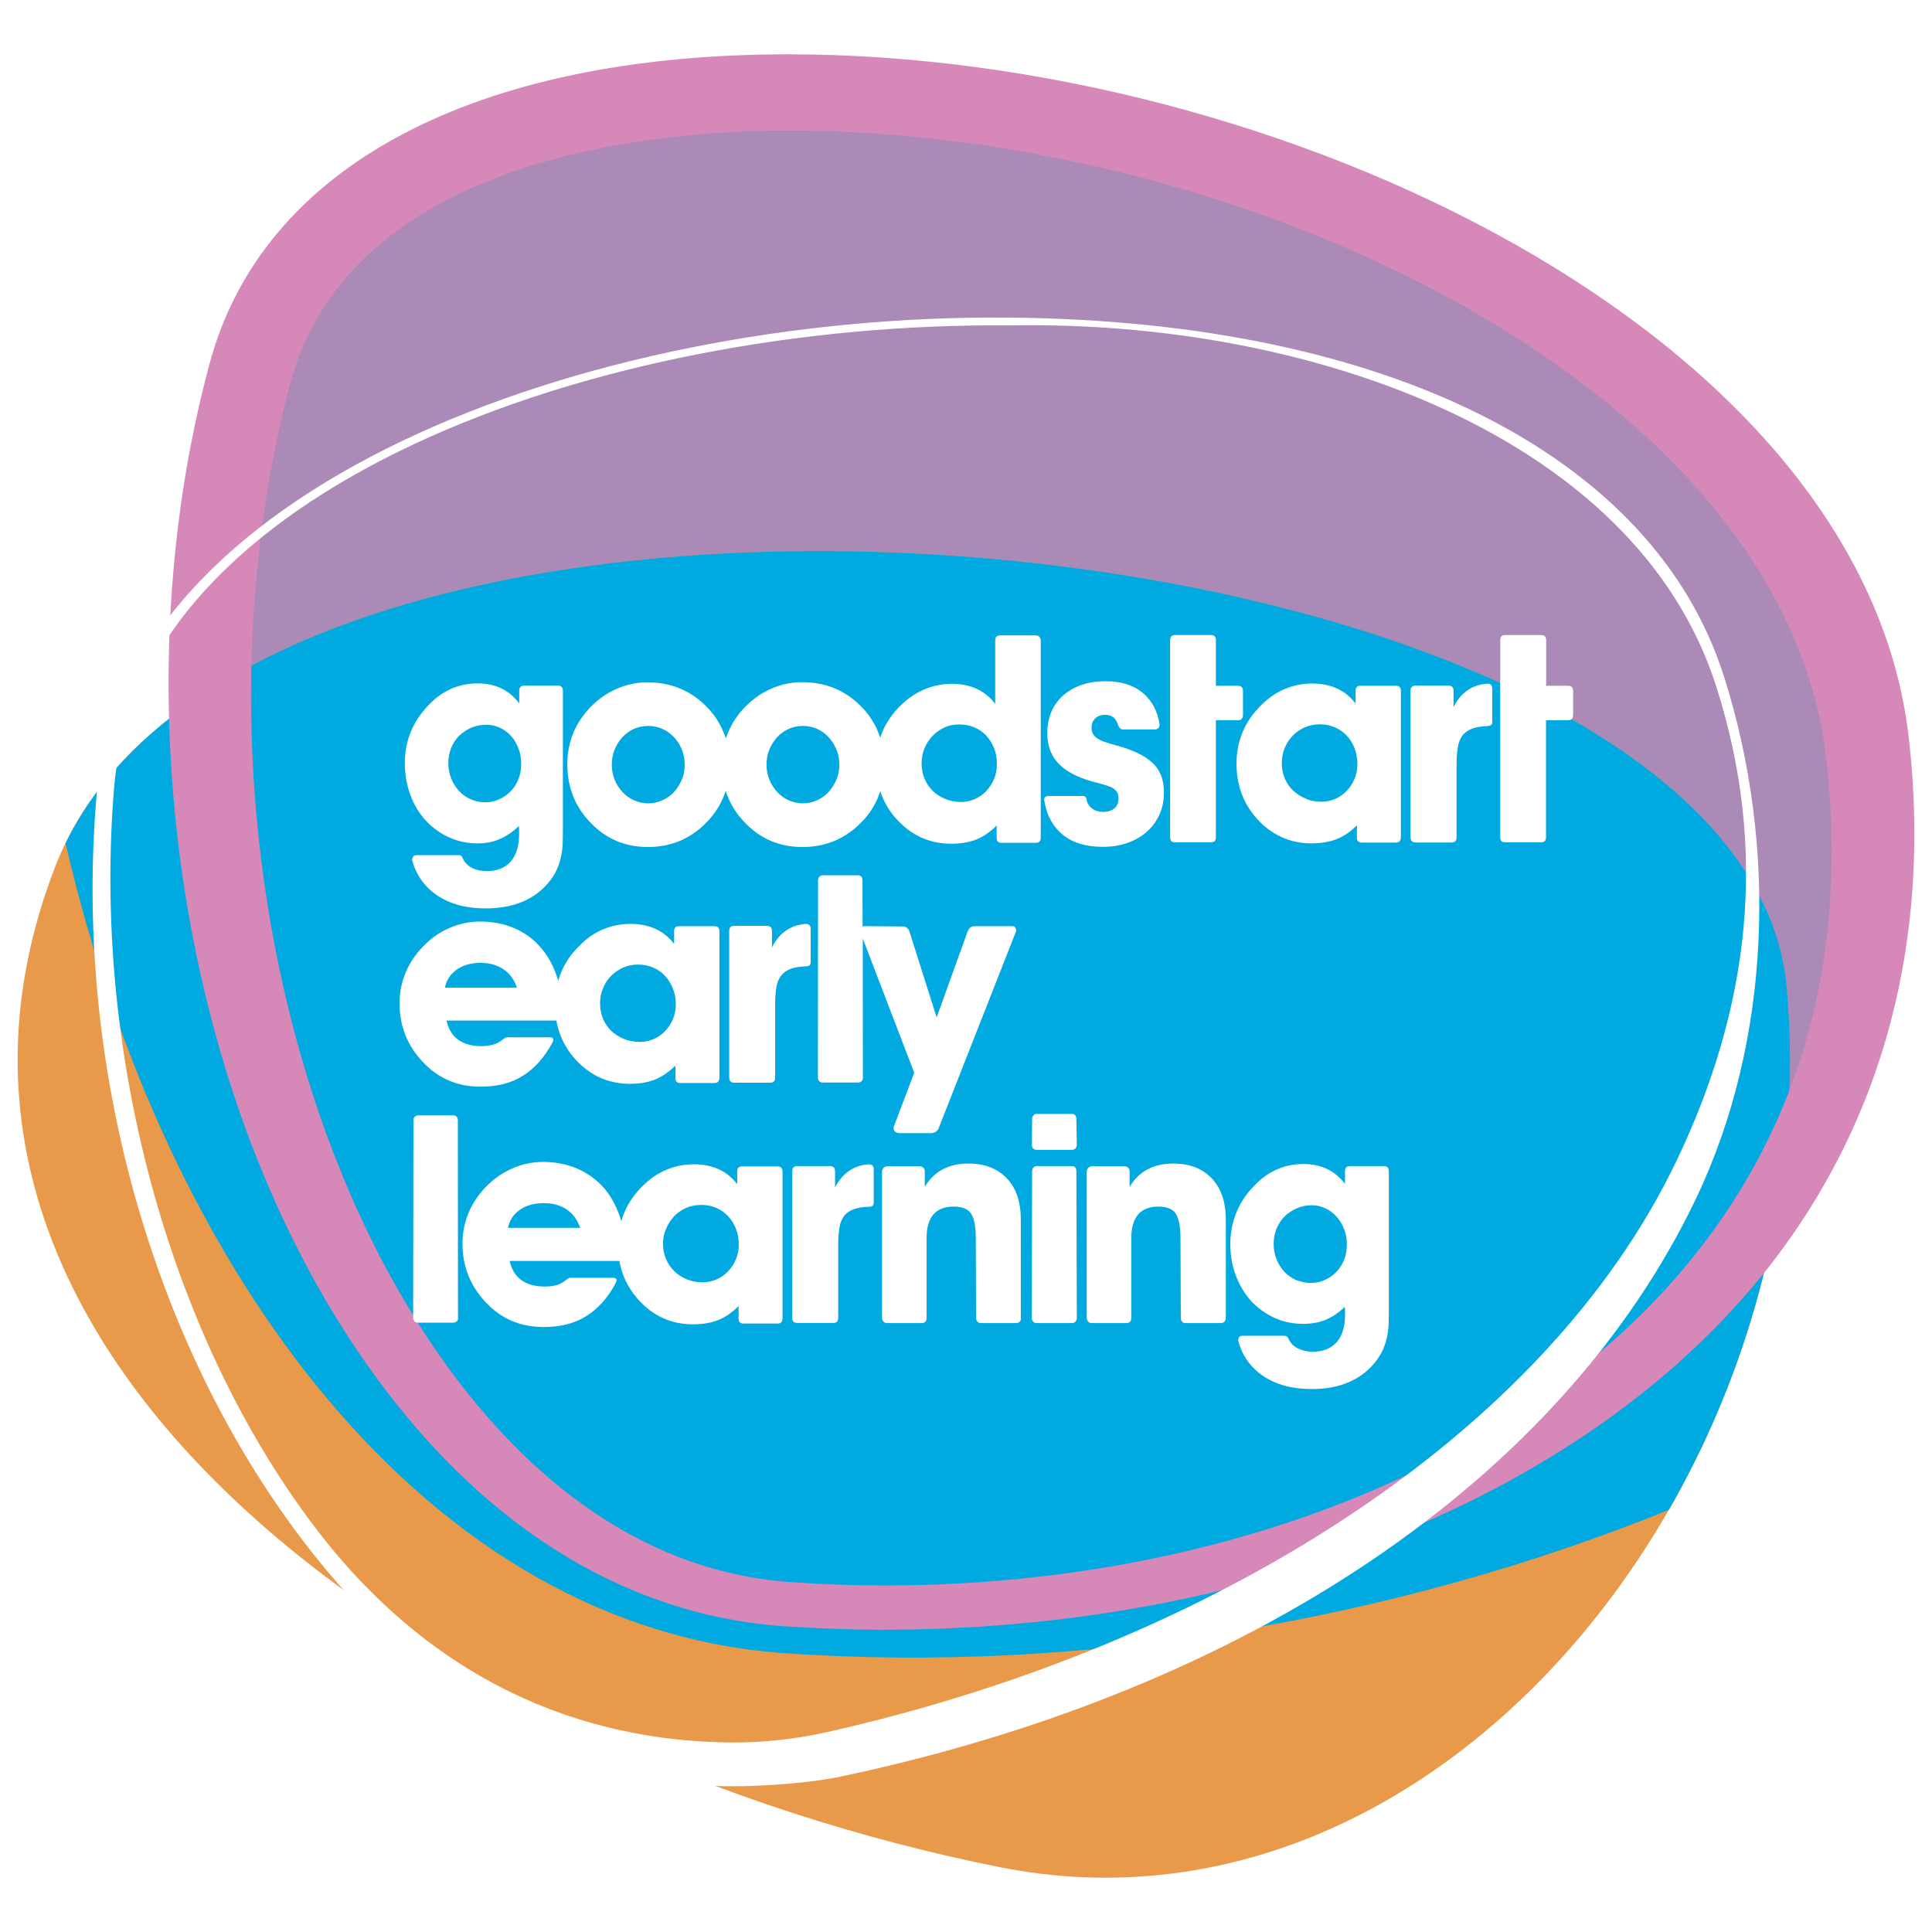
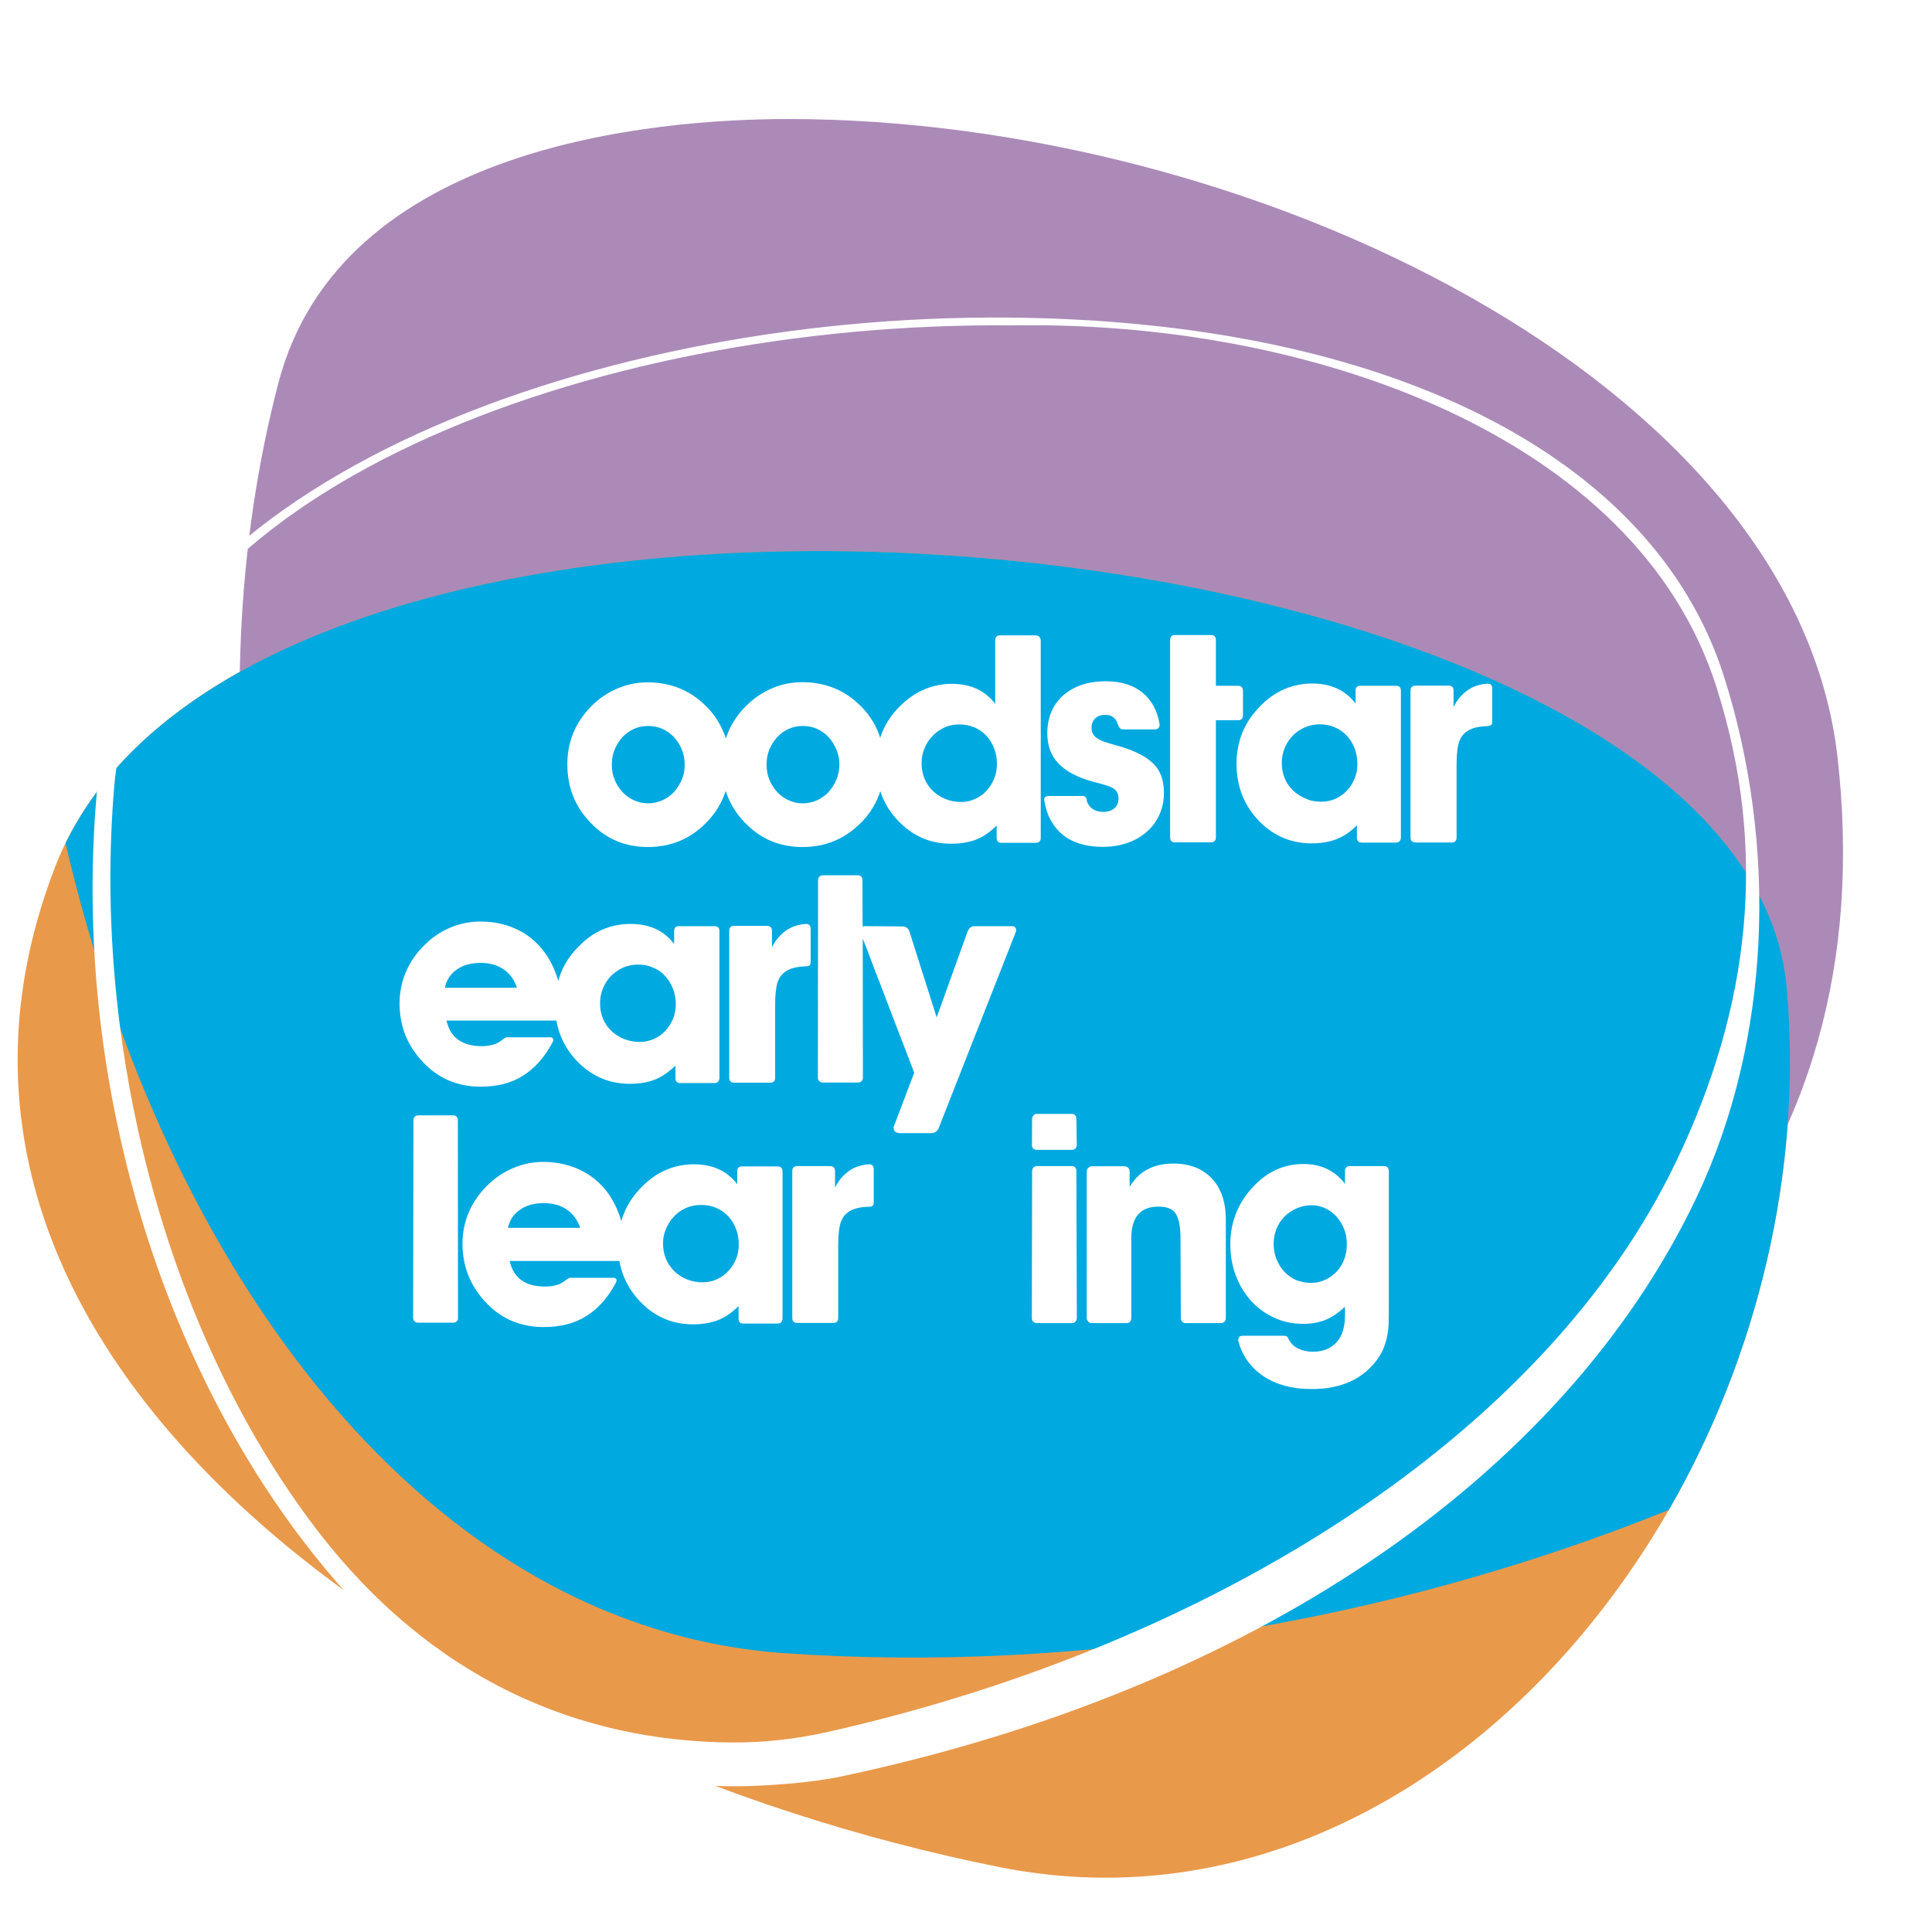
<svg xmlns="http://www.w3.org/2000/svg" viewBox="0 0 1200 1200">
  <defs>
    <style>
      .cls-1 {
        fill: #fff;
      }

      .cls-2 {
        fill: #e9994a;
      }

      .cls-3 {
        fill: #d688b8;
      }

      .cls-4 {
        fill: #ab8ab8;
      }

      .cls-5 {
        fill: #00a9e0;
      }
    </style>
  </defs>
  <g id="bg">
    <rect height="1200" width="1200" class="cls-1" />
  </g>
  <g id="goodstart">
    <g>
      <path d="M1141.34,470.54h0c-26.27-233.74-364.54-396.61-651.66-396.61-82.37,0-278.06,15.99-316.76,163.9-53.01,202.79-16.64,445.04,90.5,602.77,43.29,63.76,117.71,141.37,226.63,149.13,19.17,1.4,38.8,2.15,58.53,2.15,208.59,0,395.95-74.05,501.32-198.02,74.98-88.17,105.74-197,91.44-323.31Z" class="cls-4" />
      <path d="M620.85,1159.7C278.75,1091.45-85.32,848.36,34.17,538.61c120.98-313.58,1048.46-224.02,1075.48,74.61,27.02,298.62-211.86,601.74-488.79,546.48" class="cls-2" />
      <path d="M40.81,523.56q-.09.09-.09.19c62.17,268.33,225.6,487.77,446.82,503.1,182.5,12.62,376.13-19.17,549.01-89.01.09-.28.28-.47.37-.65,54.6-95.18,83.02-209.9,72.83-323.87-26.65-293.86-924.48-385.3-1068.93-89.76h0Z" class="cls-5" />
-       <path d="M489.68,81.04c-80.69,0-272.35,15.43-309.84,158.57-52.54,200.92-16.55,440.83,89.48,596.97,42.45,62.46,115.19,138.47,221.3,146.04,19.07,1.4,38.61,2.15,57.97,2.15h.09c206.53,0,391.93-73.11,495.9-195.5,73.58-86.67,103.78-193.54,89.76-317.88-25.9-230.09-360.52-390.34-644.65-390.34M548.67,1012.26h0c-20.57,0-41.33-.84-61.52-2.15-99.85-6.92-189.61-63.3-259.64-163.15-114.63-163.15-153.71-412.88-97.24-621.46C163.19,103.67,294.18,33.73,489.68,33.73c305.82,0,666.72,174,695.79,423.63,15.52,133.89-19.82,254.31-102.47,348.36-113.6,129.3-313.4,206.53-534.33,206.53" class="cls-3" />
      <path d="M627.58,202.12c185.78-3.46,388.94,68.53,438.49,224.48,32.44,101.72,20.76,199.33-24.68,294.23-81.62,170.91-288.06,300.96-527.22,354.91-20.01,4.49-40.3,6.73-60.3,6.54-93.68-.84-185.68-38.43-257.86-133.14-92.65-121.82-138.93-298.81-125-461.31,15.61-181.85,295.26-288.15,556.58-285.72M453.03,1109.49c20.66.19,51.05-2.15,68.91-5.98,254.87-53.76,448.31-185.12,531.43-358.93,46.93-98.26,50.86-219.34,17.39-324.52-43.66-137.34-209.62-220.74-443.92-222.8-265.9-2.43-550.69,107.89-566.86,296.75-14.3,165.77,33.75,339.01,128.37,463.18,74.14,97.33,168.2,151.37,264.69,152.3" class="cls-1" />
-       <path d="M301.38,498.31c3.18,0,5.98-.56,8.7-1.87,2.71-1.22,5.05-2.9,7.2-5.05,2.06-2.15,3.65-4.67,4.77-7.57s1.68-5.98,1.68-9.44-.56-6.73-1.78-9.72c-1.22-2.99-2.71-5.61-4.67-7.67-1.96-2.15-4.21-3.83-6.92-5.05-2.62-1.22-5.42-1.78-8.23-1.78-3.46,0-6.64.65-9.54,1.87-2.99,1.31-5.42,3.09-7.57,5.14-2.15,2.15-3.74,4.77-4.86,7.57-1.12,2.9-1.68,5.98-1.68,9.26s.56,6.54,1.78,9.54c1.12,2.9,2.8,5.52,4.86,7.76,2.06,2.24,4.49,3.93,7.29,5.14,2.8,1.31,5.8,1.87,8.98,1.87M296.61,523.84c-6.45,0-12.34-1.31-17.86-3.83-5.52-2.52-10.28-5.98-14.3-10.38-4.11-4.39-7.29-9.72-9.54-15.8-2.24-6.08-3.46-12.62-3.46-19.73s1.22-13.56,3.74-19.63c2.52-6.08,6.17-11.59,11.03-16.55,8.51-8.98,18.7-13.46,30.57-13.46,11.03,0,19.54,4.21,25.71,12.43v-7.85c0-2.06,1.03-3.18,3.09-3.18h20.94c2.06,0,3.09,1.03,3.09,3.18v84.24c0,3.27,0,6.36-.09,9.26,0,2.9-.28,5.7-.84,8.41-.47,2.71-1.31,5.42-2.34,7.95-1.03,2.62-2.43,5.14-4.3,7.57-8.98,11.87-22.44,17.76-40.39,17.76-12.15,0-22.16-2.71-30.2-8.13-7.95-5.42-13.09-12.81-15.52-22.06,0-.47.19-1.12.56-1.78.28-.75,1.22-1.12,2.52-1.12h25.43c1.31,0,2.06.28,2.43.93.28.65.65,1.31,1.03,2.06,1.22,2.15,3.18,3.93,5.61,5.14,2.52,1.22,5.52,1.78,8.98,1.78,6.26,0,11.13-1.96,14.68-5.89,3.46-4.02,5.24-9.63,5.24-17.2v-2.43c0-.75,0-1.59-.19-2.43-3.93,3.74-7.95,6.45-12.06,8.13-3.93,1.78-8.51,2.62-13.56,2.62" class="cls-1" />
      <path d="M617.39,483.82c-1.12,2.9-2.8,5.33-4.77,7.48-1.96,2.06-4.3,3.74-7.01,4.96-2.71,1.22-5.52,1.87-8.51,1.87-3.65,0-7.01-.65-9.91-1.87-3.09-1.22-5.61-2.9-7.85-5.05s-3.93-4.77-5.14-7.67-1.78-6.08-1.78-9.44.56-6.36,1.78-9.26c1.22-2.99,2.9-5.52,4.96-7.67,2.06-2.24,4.67-4.02,7.48-5.33s5.89-1.87,9.26-1.87,6.45.65,9.26,1.78c2.8,1.22,5.33,2.9,7.39,5.14,2.06,2.24,3.74,4.86,4.86,7.76,1.22,2.99,1.78,6.17,1.78,9.63,0,3.65-.56,6.83-1.78,9.54M519.5,484.29c-1.22,2.8-2.8,5.33-4.86,7.67-2.06,2.15-4.49,3.93-7.2,5.14-2.8,1.22-5.7,1.87-8.79,1.87s-5.98-.65-8.7-1.87c-2.8-1.22-5.14-2.9-7.2-5.14-2.06-2.24-3.65-4.77-4.86-7.67s-1.78-5.98-1.78-9.35.56-6.54,1.78-9.44c1.22-2.9,2.8-5.42,4.86-7.67,2.06-2.24,4.49-3.93,7.2-5.14s5.61-1.78,8.7-1.78,6.08.56,8.79,1.78c2.71,1.22,5.14,2.9,7.2,5.14,1.96,2.24,3.65,4.77,4.86,7.67s1.87,6.08,1.87,9.44c-.09,3.37-.65,6.45-1.87,9.35M423.48,484.29c-1.22,2.8-2.8,5.33-4.86,7.67-2.06,2.15-4.49,3.93-7.29,5.14-2.71,1.22-5.7,1.87-8.7,1.87s-6.08-.65-8.79-1.87c-2.71-1.22-5.14-2.9-7.2-5.14-2.06-2.24-3.74-4.77-4.86-7.67-1.22-2.9-1.78-5.98-1.78-9.35s.56-6.54,1.78-9.44c1.22-2.9,2.8-5.42,4.86-7.67,2.06-2.24,4.49-3.93,7.2-5.14s5.7-1.78,8.79-1.78,5.98.56,8.7,1.78c2.8,1.22,5.14,2.9,7.29,5.14,2.06,2.24,3.65,4.77,4.86,7.67s1.78,6.08,1.78,9.44c.09,3.37-.56,6.45-1.78,9.35M643.2,394.63h-21.97c-2.06,0-3.09,1.03-3.09,3.18v39.36c-6.26-8.23-15.24-12.43-26.93-12.43s-22.72,4.49-31.79,13.46c-5.05,4.86-8.88,10.38-11.41,16.46-.47,1.22-.93,2.34-1.31,3.55-.47-1.22-.84-2.43-1.31-3.65-2.62-6.36-6.54-12.06-11.69-16.92-9.72-9.35-21.6-13.93-35.53-13.93-6.54,0-12.81,1.31-18.89,3.93s-11.5,6.36-16.36,11.31-8.41,10.38-10.85,16.36c-.47,1.12-.84,2.24-1.22,3.37-.37-1.31-.93-2.71-1.5-4.02-2.62-6.36-6.54-12.06-11.69-16.92-9.72-9.35-21.6-13.93-35.53-13.93-6.54,0-12.81,1.31-18.89,3.93-6.08,2.62-11.5,6.36-16.36,11.31-4.77,4.96-8.41,10.38-10.85,16.36s-3.65,12.43-3.65,19.26,1.12,13.37,3.46,19.45c2.34,6.08,5.89,11.5,10.57,16.46,9.72,10.38,21.69,15.52,36,15.52s26.46-5.05,36.37-15.24c5.7-5.8,9.63-12.34,11.97-19.63.37.93.65,1.87,1.03,2.9,2.34,6.08,5.8,11.5,10.57,16.46,9.72,10.38,21.78,15.52,36.09,15.52s26.46-5.05,36.46-15.24c5.61-5.61,9.54-12.15,11.87-19.45,2.62,8.13,7.29,15.24,14.12,21.32,8.41,7.57,18.42,11.31,30.01,11.31,5.7,0,10.85-.84,15.24-2.52,4.39-1.68,8.79-4.67,12.9-8.79v7.67c0,2.15,1.03,3.09,3.09,3.09h21.13c2.06,0,3.18-1.03,3.18-3.09v-122.48c-.09-2.15-1.22-3.27-3.27-3.27" class="cls-1" />
      <path d="M674.99,497.28c.56,2.06,1.68,3.74,3.46,5.05,1.78,1.22,3.93,1.96,6.64,1.96,2.99,0,5.33-.75,7.01-2.15,1.78-1.5,2.62-3.55,2.62-6.17,0-2.06-.47-3.55-1.4-4.67s-2.24-2.06-4.02-2.71-3.83-1.31-6.17-1.96c-2.43-.56-5.14-1.31-8.04-2.24-8.23-2.71-14.4-6.36-18.42-11.03-4.11-4.67-6.17-10.66-6.17-17.95,0-4.77.84-9.16,2.43-13.09,1.68-3.93,4.11-7.39,7.2-10.19,3.18-2.8,6.92-5.05,11.41-6.64s9.63-2.34,15.33-2.34c9.44,0,17.02,2.34,22.81,7.11,5.7,4.67,9.26,11.31,10.56,19.63.09,2.06-1.03,3.18-3.27,3.18h-19.45c-1.5,0-2.52-1.03-3.18-3.18-1.31-3.93-3.83-5.89-7.76-5.89-2.8,0-4.86.75-6.36,2.24s-2.24,3.37-2.24,5.7c0,1.68.28,2.99,1.03,4.11.65,1.12,1.68,2.06,3.09,2.9,1.31.84,2.99,1.59,4.96,2.15,1.87.65,4.11,1.22,6.54,1.96,9.82,2.62,17.2,6.17,22.06,10.57,4.86,4.39,7.29,10.57,7.29,18.61,0,4.86-.84,9.35-2.71,13.56-1.87,4.11-4.39,7.67-7.76,10.66-3.27,2.99-7.29,5.33-11.97,7.01-4.67,1.68-9.91,2.52-15.8,2.52-10.19,0-18.42-2.52-24.59-7.48-6.17-5.05-10-12.06-11.41-20.94-.56-2.06.47-3.18,2.9-3.18h20.2c2.06-.28,3.09.84,3.18,2.9" class="cls-1" />
      <path d="M726.78,447.45v-49.83c0-2.15,1.03-3.18,3.09-3.18h22.25c2.15,0,3.09,1.03,3.09,3.18v28.33h13.74c2.06,0,3.09,1.12,3.09,3.27v14.87c0,2.15-1.03,3.27-3.09,3.27h-13.74v72.65c0,2.15-1.03,3.18-3.09,3.18h-22.44c-1.96,0-2.9-1.12-2.9-3.18v-72.55Z" class="cls-1" />
      <path d="M820.75,497.94c3.09,0,5.98-.56,8.7-1.78,2.71-1.22,5.05-2.9,7.01-4.96,2.06-2.06,3.65-4.58,4.86-7.48,1.22-2.8,1.78-5.98,1.78-9.35s-.65-6.73-1.78-9.72c-1.22-2.99-2.8-5.61-4.86-7.76-2.15-2.24-4.49-3.93-7.39-5.14-2.8-1.22-5.89-1.87-9.26-1.87s-6.45.65-9.35,1.87c-2.9,1.31-5.42,2.99-7.57,5.24-2.15,2.24-3.83,4.86-4.96,7.67-1.22,2.9-1.78,5.98-1.78,9.26s.56,6.54,1.78,9.44c1.22,2.9,2.9,5.42,5.14,7.57,2.24,2.15,4.86,3.83,7.85,5.05,2.8,1.4,6.17,1.96,9.82,1.96M842.9,512.52c-4.21,4.21-8.51,7.11-13,8.79-4.39,1.68-9.54,2.52-15.33,2.52-11.41,0-21.41-3.83-29.92-11.31-11.03-10.1-16.64-22.81-16.64-38.24,0-7.01,1.31-13.56,3.83-19.63,2.52-6.08,6.36-11.59,11.41-16.55,4.3-4.39,9.16-7.76,14.59-10.1,5.42-2.24,11.03-3.46,17.2-3.46,11.69,0,20.66,4.21,26.93,12.43v-7.85c0-2.06.93-3.18,2.9-3.18h22.16c2.06,0,3.09,1.03,3.09,3.18v91.06c-.09,2.15-1.22,3.18-3.09,3.18h-21.13c-2.06,0-3.09-1.03-3.09-2.99v-7.85h.09Z" class="cls-1" />
      <path d="M902.83,428.94v10.28c2.15-4.49,5.05-7.95,8.7-10.47,3.55-2.52,7.76-3.83,12.43-4.11,1.96,0,2.9,1.03,2.9,3.18v20.1c0,1.22-.19,2.06-.65,2.34-.47.37-1.22.56-2.24.75-4.02.09-7.29.65-9.72,1.59s-4.39,2.34-5.89,4.21c-1.4,1.87-2.34,4.21-2.9,7.29-.47,2.99-.75,6.54-.75,10.94v45.06c0,2.15-1.03,3.18-3.09,3.18h-22.35c-2.06,0-3.18-1.12-3.18-3.18v-91.06c0-2.06,1.12-3.18,3.18-3.18h20.57c2.06.09,2.99,1.12,2.99,3.09" class="cls-1" />
-       <path d="M931.82,447.45v-49.83c0-2.15,1.03-3.18,3.09-3.18h22.35c2.06,0,3.09,1.03,3.09,3.18v28.33h13.65c2.06,0,3.09,1.12,3.09,3.27v14.87c0,2.15-1.03,3.27-3.09,3.27h-13.74v72.65c0,2.15-1.03,3.18-3.09,3.18h-22.44c-1.96,0-2.9-1.12-2.9-3.18v-72.55Z" class="cls-1" />
      <path d="M417.97,632.95c-1.22,2.8-2.8,5.33-4.77,7.39-1.96,2.15-4.39,3.74-7.01,4.96-2.71,1.22-5.61,1.87-8.7,1.87-3.65,0-7.01-.65-10-1.87s-5.61-2.9-7.85-5.05-3.93-4.67-5.14-7.57-1.78-6.08-1.78-9.44.56-6.36,1.78-9.26c1.12-2.9,2.8-5.52,4.96-7.76,2.15-2.15,4.67-3.93,7.57-5.24,2.9-1.22,5.98-1.87,9.35-1.87s6.45.65,9.26,1.87c2.9,1.22,5.33,2.9,7.39,5.14,2.06,2.15,3.65,4.77,4.86,7.76s1.87,6.17,1.87,9.72c0,3.37-.56,6.54-1.78,9.35M276.32,613.5c.93-4.67,3.37-8.41,7.29-11.22,3.93-2.8,8.88-4.21,14.77-4.21s10.38,1.31,14.3,3.93c3.93,2.62,6.73,6.45,8.41,11.5,0,0-44.78,0-44.78,0ZM443.77,575.26h-22.16c-1.96,0-2.9,1.03-2.9,3.18v7.85c-6.26-8.23-15.24-12.43-27.02-12.43-6.08,0-11.78,1.12-17.11,3.37-5.42,2.24-10.19,5.61-14.59,10.1-5.05,4.86-8.88,10.38-11.41,16.55-.75,1.68-1.31,3.46-1.87,5.33-.28-.93-.56-1.87-.84-2.8-2.43-7.2-5.98-13.37-10.47-18.42s-9.91-8.98-16.27-11.59c-6.36-2.71-13.28-4.02-20.94-4.02-6.45,0-12.81,1.31-18.89,3.93-6.08,2.62-11.5,6.36-16.27,11.31-4.86,4.86-8.51,10.38-11.03,16.36s-3.83,12.43-3.83,19.26c0,13.84,4.67,25.9,14.12,36,9.63,10.47,21.69,15.71,36.18,15.71,10.47,0,19.26-2.24,26.55-6.92,7.2-4.58,13.28-11.41,18.04-20.38.93-1.68.84-2.71-.37-3.18-.47-.28-1.12-.28-2.06-.19h-25.06c-.37-.09-.75-.09-1.03,0-.65.28-1.5.75-2.34,1.4-1.87,1.59-3.83,2.62-5.98,3.18s-4.49.93-6.92.93c-12.25,0-19.63-5.33-21.97-15.89h68.25c1.96,10.94,7.2,20.29,15.71,27.96,8.51,7.57,18.42,11.31,29.92,11.31,5.8,0,10.94-.84,15.33-2.52,4.39-1.68,8.7-4.67,13-8.79v7.85c0,2.06,1.03,2.99,3.09,2.99h21.13c1.96,0,2.99-1.12,3.09-3.18v-91.06c0-2.24-1.03-3.18-3.09-3.18" class="cls-1" />
      <path d="M479.49,578.16v10.28c2.15-4.39,5.05-7.85,8.7-10.47,3.55-2.43,7.76-3.83,12.43-4.11,1.96,0,2.9,1.12,2.9,3.18v20.1c0,1.31-.19,2.06-.65,2.43s-1.22.56-2.24.65c-4.02.09-7.2.65-9.63,1.59-2.52.93-4.39,2.34-5.89,4.21-1.4,1.87-2.43,4.21-2.9,7.29-.47,2.9-.75,6.54-.75,10.94v45.06c0,2.06-1.03,3.18-3.09,3.18h-22.35c-2.06,0-3.09-1.12-3.09-3.18v-91.06c0-2.15,1.03-3.18,3.09-3.18h20.66c1.87.19,2.8,1.12,2.8,3.09" class="cls-1" />
      <path d="M630.58,576.1c-.37-.56-1.03-.84-1.87-.84h-23.65c-1.78.09-3.09,1.12-4.02,3.18l-19.26,53.48-17.02-53.67c-.37-.93-.93-1.59-1.59-2.06-.75-.47-1.5-.75-2.24-.75l-23-.19c-.93-.09-1.59,0-2.15.37l-.09-28.98c0-.84-.19-1.5-.75-2.15-.47-.56-1.22-.84-2.15-.84h-21.78c-.84,0-1.5.37-2.06.84-.56.65-.84,1.31-.84,2.15l-.09,122.67c0,.93.28,1.68.84,2.24s1.31.84,2.24.84h21.78c.93,0,1.68-.28,2.24-.84s.84-1.31.84-2.24l-.09-86.39c.37.93.75,2.15,1.4,3.55,1.12,2.9,2.43,6.36,4.02,10.56,1.5,4.21,3.37,8.79,5.33,13.84s3.83,10.1,5.8,15.24c4.58,11.97,9.72,25.43,15.43,40.2l-13,34.22h.19c0,.93.28,1.68.84,2.24s1.22.84,2.06.84l.19.19h21.13v-.19c.65.09,1.4-.19,2.24-.84s1.4-1.5,1.68-2.43l47.96-122.01c.09-.94-.09-1.68-.56-2.24" class="cls-1" />
      <path d="M283.71,820.69c-.56.56-1.31.84-2.24.84h-21.78c-.93,0-1.68-.28-2.24-.84s-.84-1.31-.84-2.34l.19-122.67c0-.75.28-1.5.84-2.06s1.22-.84,2.06-.84h21.78c.93,0,1.68.28,2.15.84.56.65.75,1.31.75,2.06l.09,122.67c.09,1.03-.09,1.78-.75,2.34" class="cls-1" />
      <path d="M457.05,782.26c-1.22,2.8-2.8,5.33-4.86,7.39-1.96,2.15-4.3,3.74-7.01,4.96s-5.52,1.87-8.7,1.87c-3.65,0-6.92-.65-9.91-1.87-2.9-1.22-5.61-2.9-7.76-5.05-2.15-2.15-3.93-4.67-5.14-7.57s-1.87-6.08-1.87-9.44.56-6.36,1.87-9.26c1.22-2.9,2.9-5.52,4.96-7.76,2.06-2.24,4.67-3.93,7.48-5.24,2.99-1.31,6.08-1.87,9.44-1.87s6.45.56,9.26,1.78c2.9,1.22,5.33,2.99,7.39,5.14,2.06,2.24,3.74,4.77,4.86,7.76,1.22,2.99,1.78,6.26,1.78,9.72.09,3.46-.56,6.54-1.78,9.44M315.5,762.72c.93-4.67,3.37-8.41,7.29-11.22,3.93-2.8,8.98-4.21,14.87-4.21s10.38,1.31,14.3,3.93c3.83,2.62,6.73,6.45,8.41,11.41h-44.88v.09ZM482.85,724.48h-22.06c-1.96,0-2.9,1.03-2.9,3.18v7.85c-6.26-8.23-15.24-12.34-26.93-12.34-6.08,0-11.78,1.12-17.2,3.46-5.33,2.24-10.19,5.61-14.59,10-5.05,4.96-8.88,10.38-11.41,16.55-.75,1.68-1.4,3.55-1.87,5.33-.28-.93-.56-1.87-.84-2.8-2.52-7.2-5.89-13.37-10.47-18.42-4.58-5.05-10-8.88-16.36-11.59-6.36-2.62-13.28-4.02-20.85-4.02-6.54,0-12.81,1.31-18.89,3.93s-11.5,6.36-16.36,11.22c-4.86,4.96-8.51,10.38-11.03,16.36s-3.83,12.43-3.83,19.35c0,13.84,4.77,25.9,14.12,36,9.63,10.47,21.69,15.71,36.28,15.71,10.47,0,19.26-2.24,26.55-6.83,7.29-4.58,13.37-11.41,18.14-20.38.93-1.68.84-2.71-.37-3.18-.47-.28-1.22-.28-2.06-.19h-25.06c-.37-.09-.65-.09-1.03,0-.65.28-1.5.75-2.34,1.4-1.87,1.5-3.83,2.62-5.98,3.18s-4.39.84-7.01.84c-12.25,0-19.54-5.33-21.97-15.89h68.16c1.96,10.94,7.29,20.29,15.8,28.05,8.51,7.57,18.42,11.31,29.92,11.31,5.8,0,10.94-.84,15.33-2.52,4.49-1.68,8.79-4.67,13-8.79v7.85c0,1.96,1.03,2.99,3.09,2.99h21.13c1.96,0,2.99-1.03,3.09-3.18v-91.06c0-2.34-1.03-3.37-3.18-3.37" class="cls-1" />
      <path d="M518.66,727.38v10.28c2.15-4.39,5.05-7.85,8.7-10.38,3.55-2.52,7.76-3.83,12.43-4.11,1.96,0,2.9,1.12,2.9,3.18v20.1c0,1.22-.19,2.06-.65,2.43-.37.37-1.12.65-2.24.65-4.02.09-7.2.65-9.72,1.59-2.43.93-4.39,2.34-5.8,4.11-1.4,1.87-2.43,4.3-2.9,7.29-.47,2.99-.75,6.64-.75,10.94v45.06c0,2.15-1.03,3.18-3.09,3.18h-22.35c-2.06,0-3.09-1.03-3.09-3.18v-91.06c0-2.15,1.03-3.18,3.09-3.18h20.57c1.87.19,2.9,1.12,2.9,3.09" class="cls-1" />
-       <path d="M633.38,820.87c-.56.65-1.31.93-2.24.93h-21.97c-.75,0-1.5-.28-2.06-.93-.56-.56-.84-1.31-.84-2.24l-.19-49.46c0-6.83-.84-11.87-2.71-14.96-1.78-3.18-5.52-4.77-11.03-4.77-11.22,0-16.83,6.54-16.83,19.73v49.83c-.19,1.87-1.22,2.8-2.9,2.8h-21.6c-.93,0-1.68-.28-2.24-.93-.47-.56-.84-1.22-.93-2.06v-91.25c.28-1.87,1.22-2.9,3.09-3.18h20.57c.75.09,1.5.47,2.06,1.03s.84,1.31.84,2.15v9.63c5.7-9.63,14.77-14.49,27.11-14.49,9.91,0,17.86,2.99,23.75,9.07,5.89,6.08,8.79,14.68,8.79,25.8v61.05c.19.93-.09,1.68-.65,2.24" class="cls-1" />
      <path d="M668.82,818.63c0,.93-.28,1.68-.84,2.24-.56.65-1.31.93-2.24.93h-21.78c-.93,0-1.68-.28-2.24-.93-.56-.56-.84-1.31-.84-2.24l.19-91.25c0-.93.28-1.68.84-2.24s1.22-.84,2.06-.84h21.78c.93,0,1.68.28,2.06.84.56.56.75,1.31.75,2.24l.28,91.25ZM668.82,711.01c0,.93-.28,1.68-.84,2.34-.56.56-1.31.84-2.24.84h-21.78c-.93,0-1.68-.28-2.24-.84-.56-.65-.75-1.31-.75-2.15l.09-16.17c0-.93.28-1.68.84-2.24.56-.65,1.22-.93,2.06-.93h21.78c.93,0,1.68.28,2.06.93.56.47.75,1.31.75,2.24l.28,15.99Z" class="cls-1" />
      <path d="M760.53,820.87c-.56.65-1.31.93-2.24.93h-21.97c-.84,0-1.5-.28-2.06-.93-.56-.56-.84-1.31-.84-2.24l-.19-49.46c0-6.83-.93-11.87-2.71-14.96-1.78-3.18-5.52-4.77-11.03-4.77-11.13,0-16.83,6.54-16.83,19.73v49.83c-.19,1.87-1.22,2.8-2.99,2.8h-21.6c-.84,0-1.68-.28-2.15-.93-.47-.56-.84-1.22-.93-2.06v-91.25c.19-1.87,1.31-2.9,3.09-3.18h20.66c.84.09,1.5.47,2.06,1.03s.84,1.31.84,2.15v9.63c5.7-9.63,14.77-14.49,27.11-14.49,10,0,17.86,2.99,23.75,9.07,5.89,6.08,8.88,14.68,8.88,25.8v61.05c0,.93-.28,1.68-.84,2.24" class="cls-1" />
      <path d="M814.29,796.84c3.09,0,5.98-.65,8.7-1.87s5.05-2.9,7.11-5.05c2.06-2.15,3.65-4.67,4.77-7.57,1.12-2.9,1.68-6.08,1.68-9.44,0-3.55-.56-6.73-1.78-9.72-1.22-2.99-2.8-5.52-4.77-7.67s-4.21-3.83-6.92-5.05c-2.62-1.22-5.33-1.87-8.23-1.87-3.46,0-6.54.65-9.54,1.96-2.9,1.31-5.42,2.99-7.57,5.14-2.15,2.15-3.74,4.77-4.96,7.67-1.12,2.9-1.68,5.98-1.68,9.26s.56,6.54,1.78,9.54c1.22,2.99,2.8,5.52,4.86,7.76,2.06,2.15,4.58,3.93,7.29,5.14,3.09,1.12,6.08,1.78,9.26,1.78M809.43,822.27c-6.45,0-12.34-1.22-17.86-3.74-5.42-2.52-10.28-5.89-14.4-10.38-4.02-4.49-7.2-9.63-9.54-15.8-2.34-6.08-3.46-12.62-3.46-19.73s1.31-13.56,3.83-19.63c2.43-6.08,6.17-11.59,11.03-16.55,8.6-8.98,18.79-13.46,30.57-13.46,10.94,0,19.54,4.11,25.8,12.34v-7.85c0-2.15,1.03-3.18,3.09-3.18h21.04c2.06,0,3.09,1.03,3.09,3.18v84.24c0,3.27,0,6.36-.09,9.26,0,2.9-.37,5.8-.84,8.51-.56,2.71-1.31,5.33-2.34,7.95-1.03,2.52-2.52,5.05-4.3,7.48-8.98,11.87-22.35,17.86-40.3,17.86-12.15,0-22.16-2.71-30.2-8.13-7.95-5.42-13.18-12.81-15.52-22.16,0-.47.19-1.03.56-1.87.19-.56,1.03-.93,2.43-.93h25.43c1.22,0,2.06.37,2.34.93.37.65.65,1.31,1.03,1.96,1.31,2.24,3.18,4.02,5.7,5.14,2.52,1.22,5.52,1.87,8.98,1.87,6.26,0,11.13-1.96,14.68-5.89,3.55-3.93,5.24-9.63,5.24-17.11v-2.43c0-.84-.09-1.68-.19-2.43-3.83,3.74-7.85,6.36-12.06,8.13-4.02,1.59-8.7,2.43-13.74,2.43" class="cls-1" />
    </g>
  </g>
</svg>